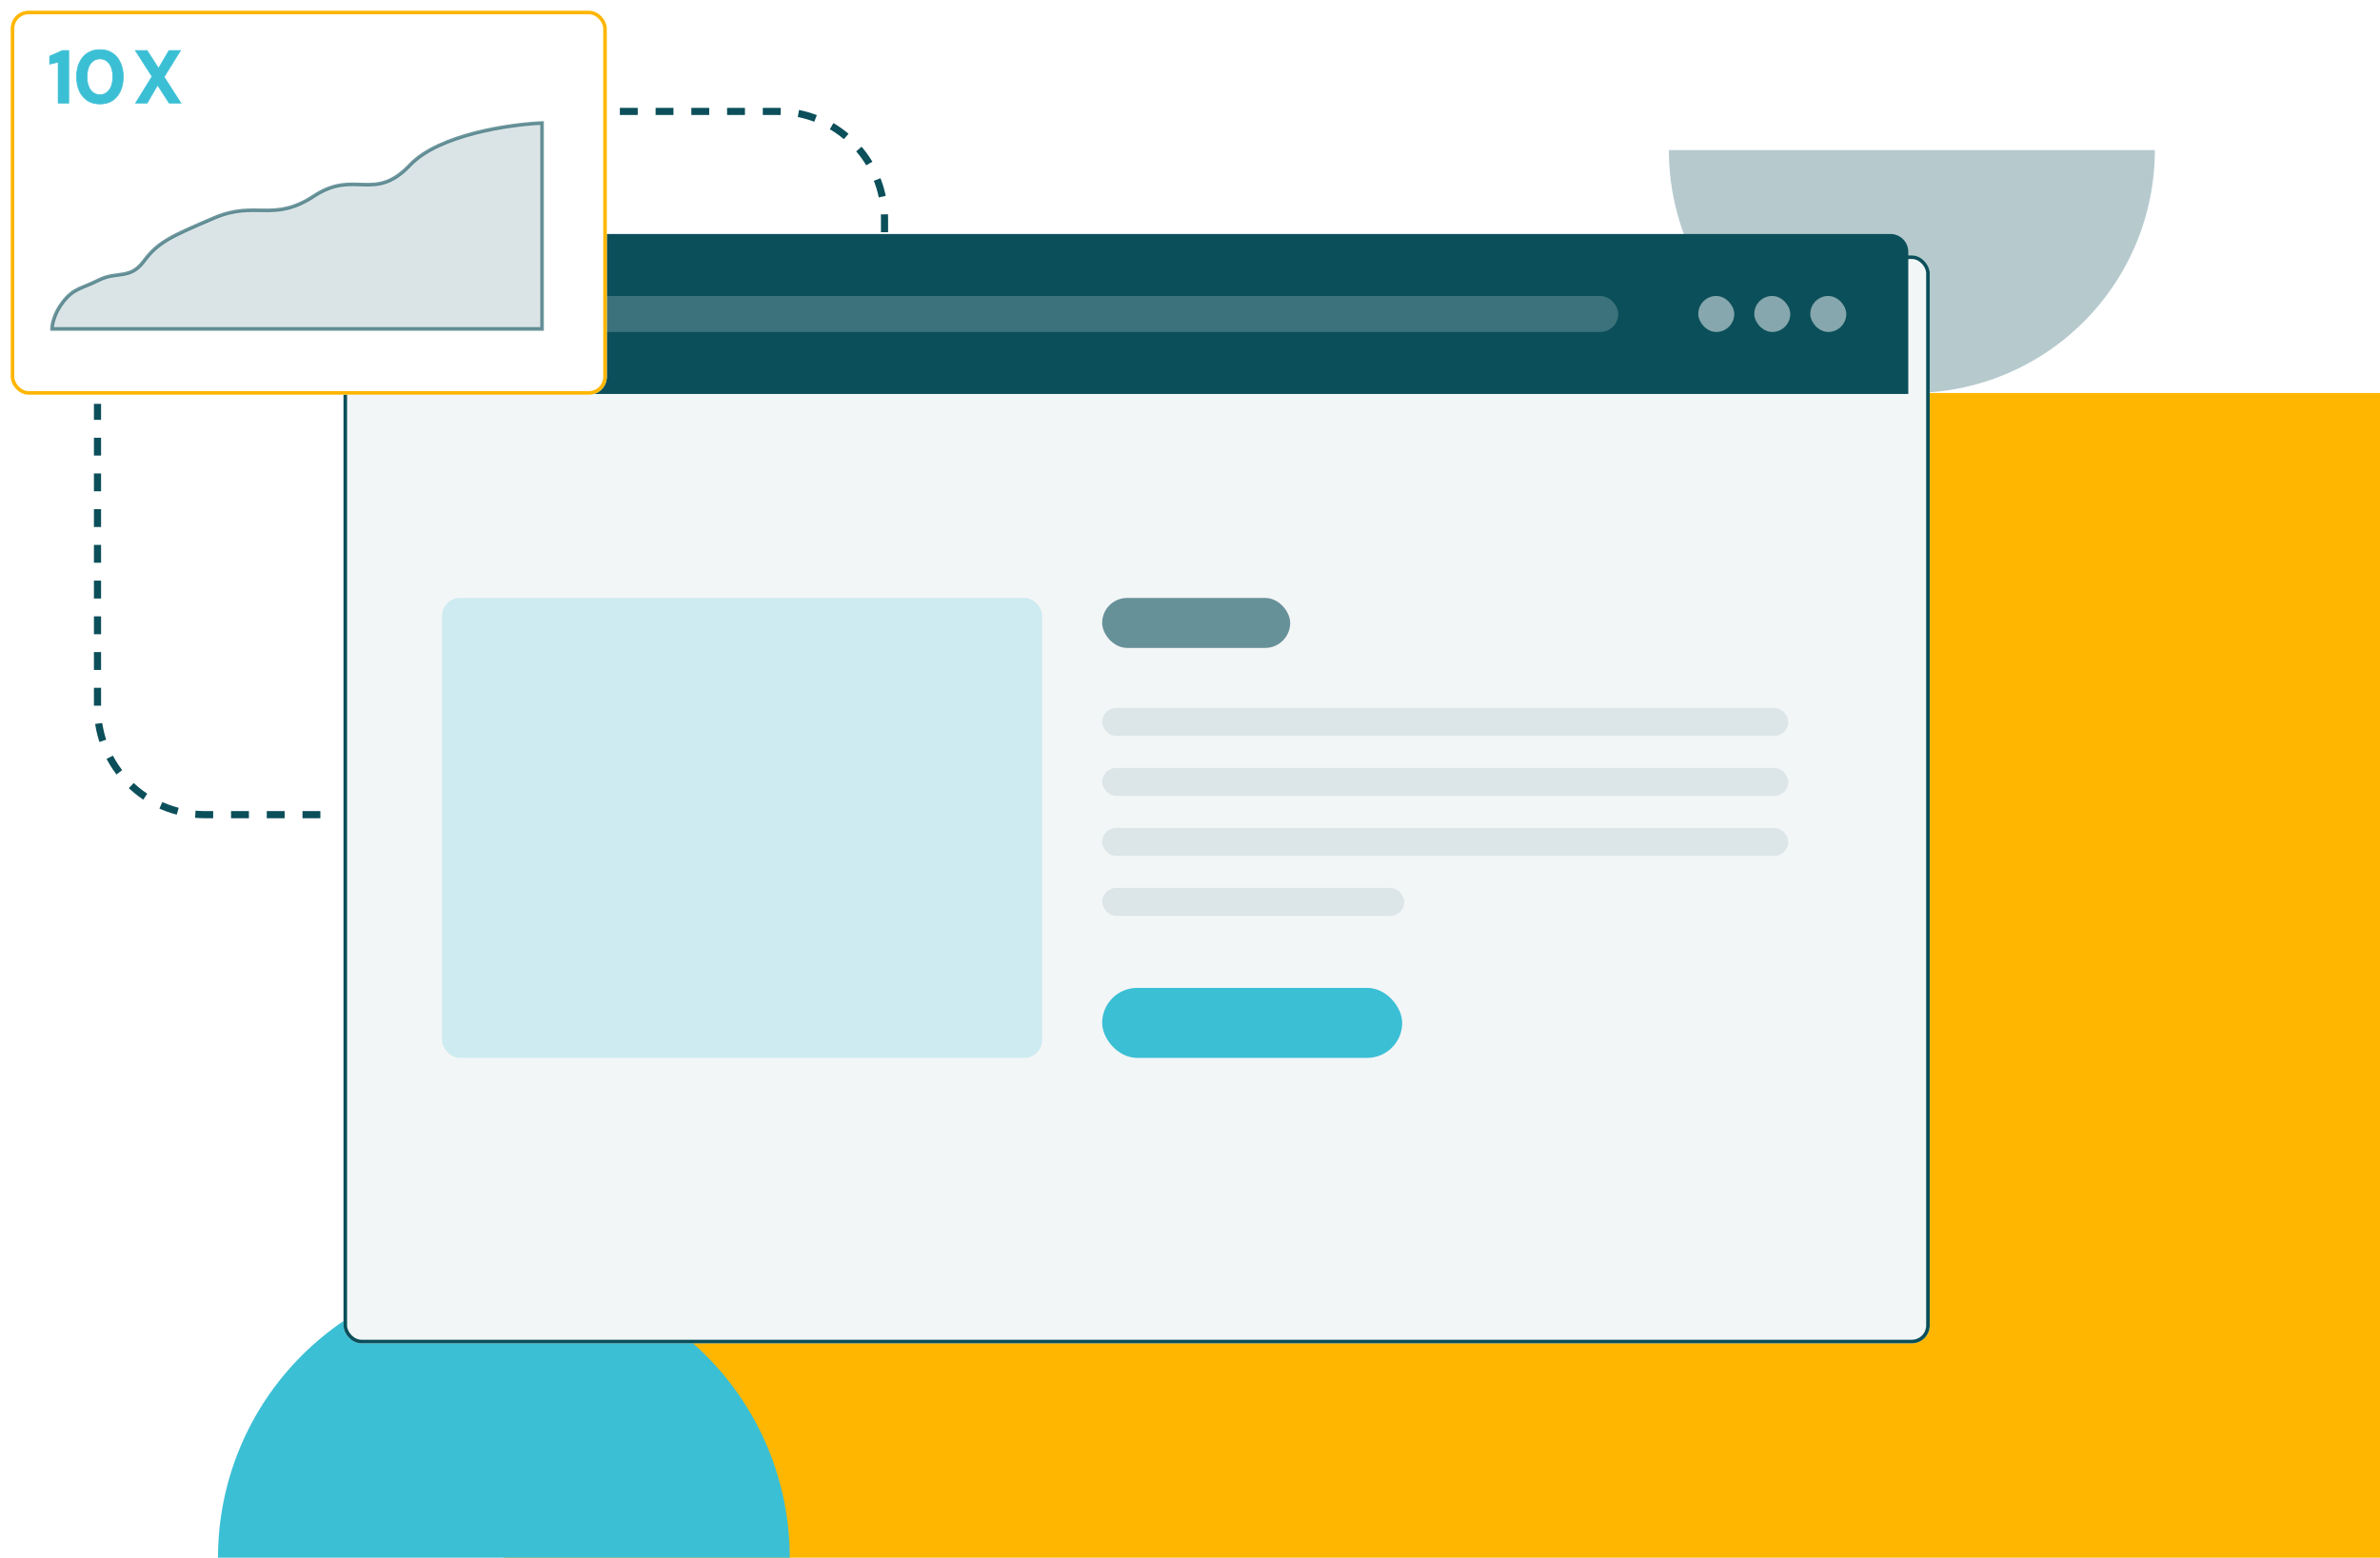
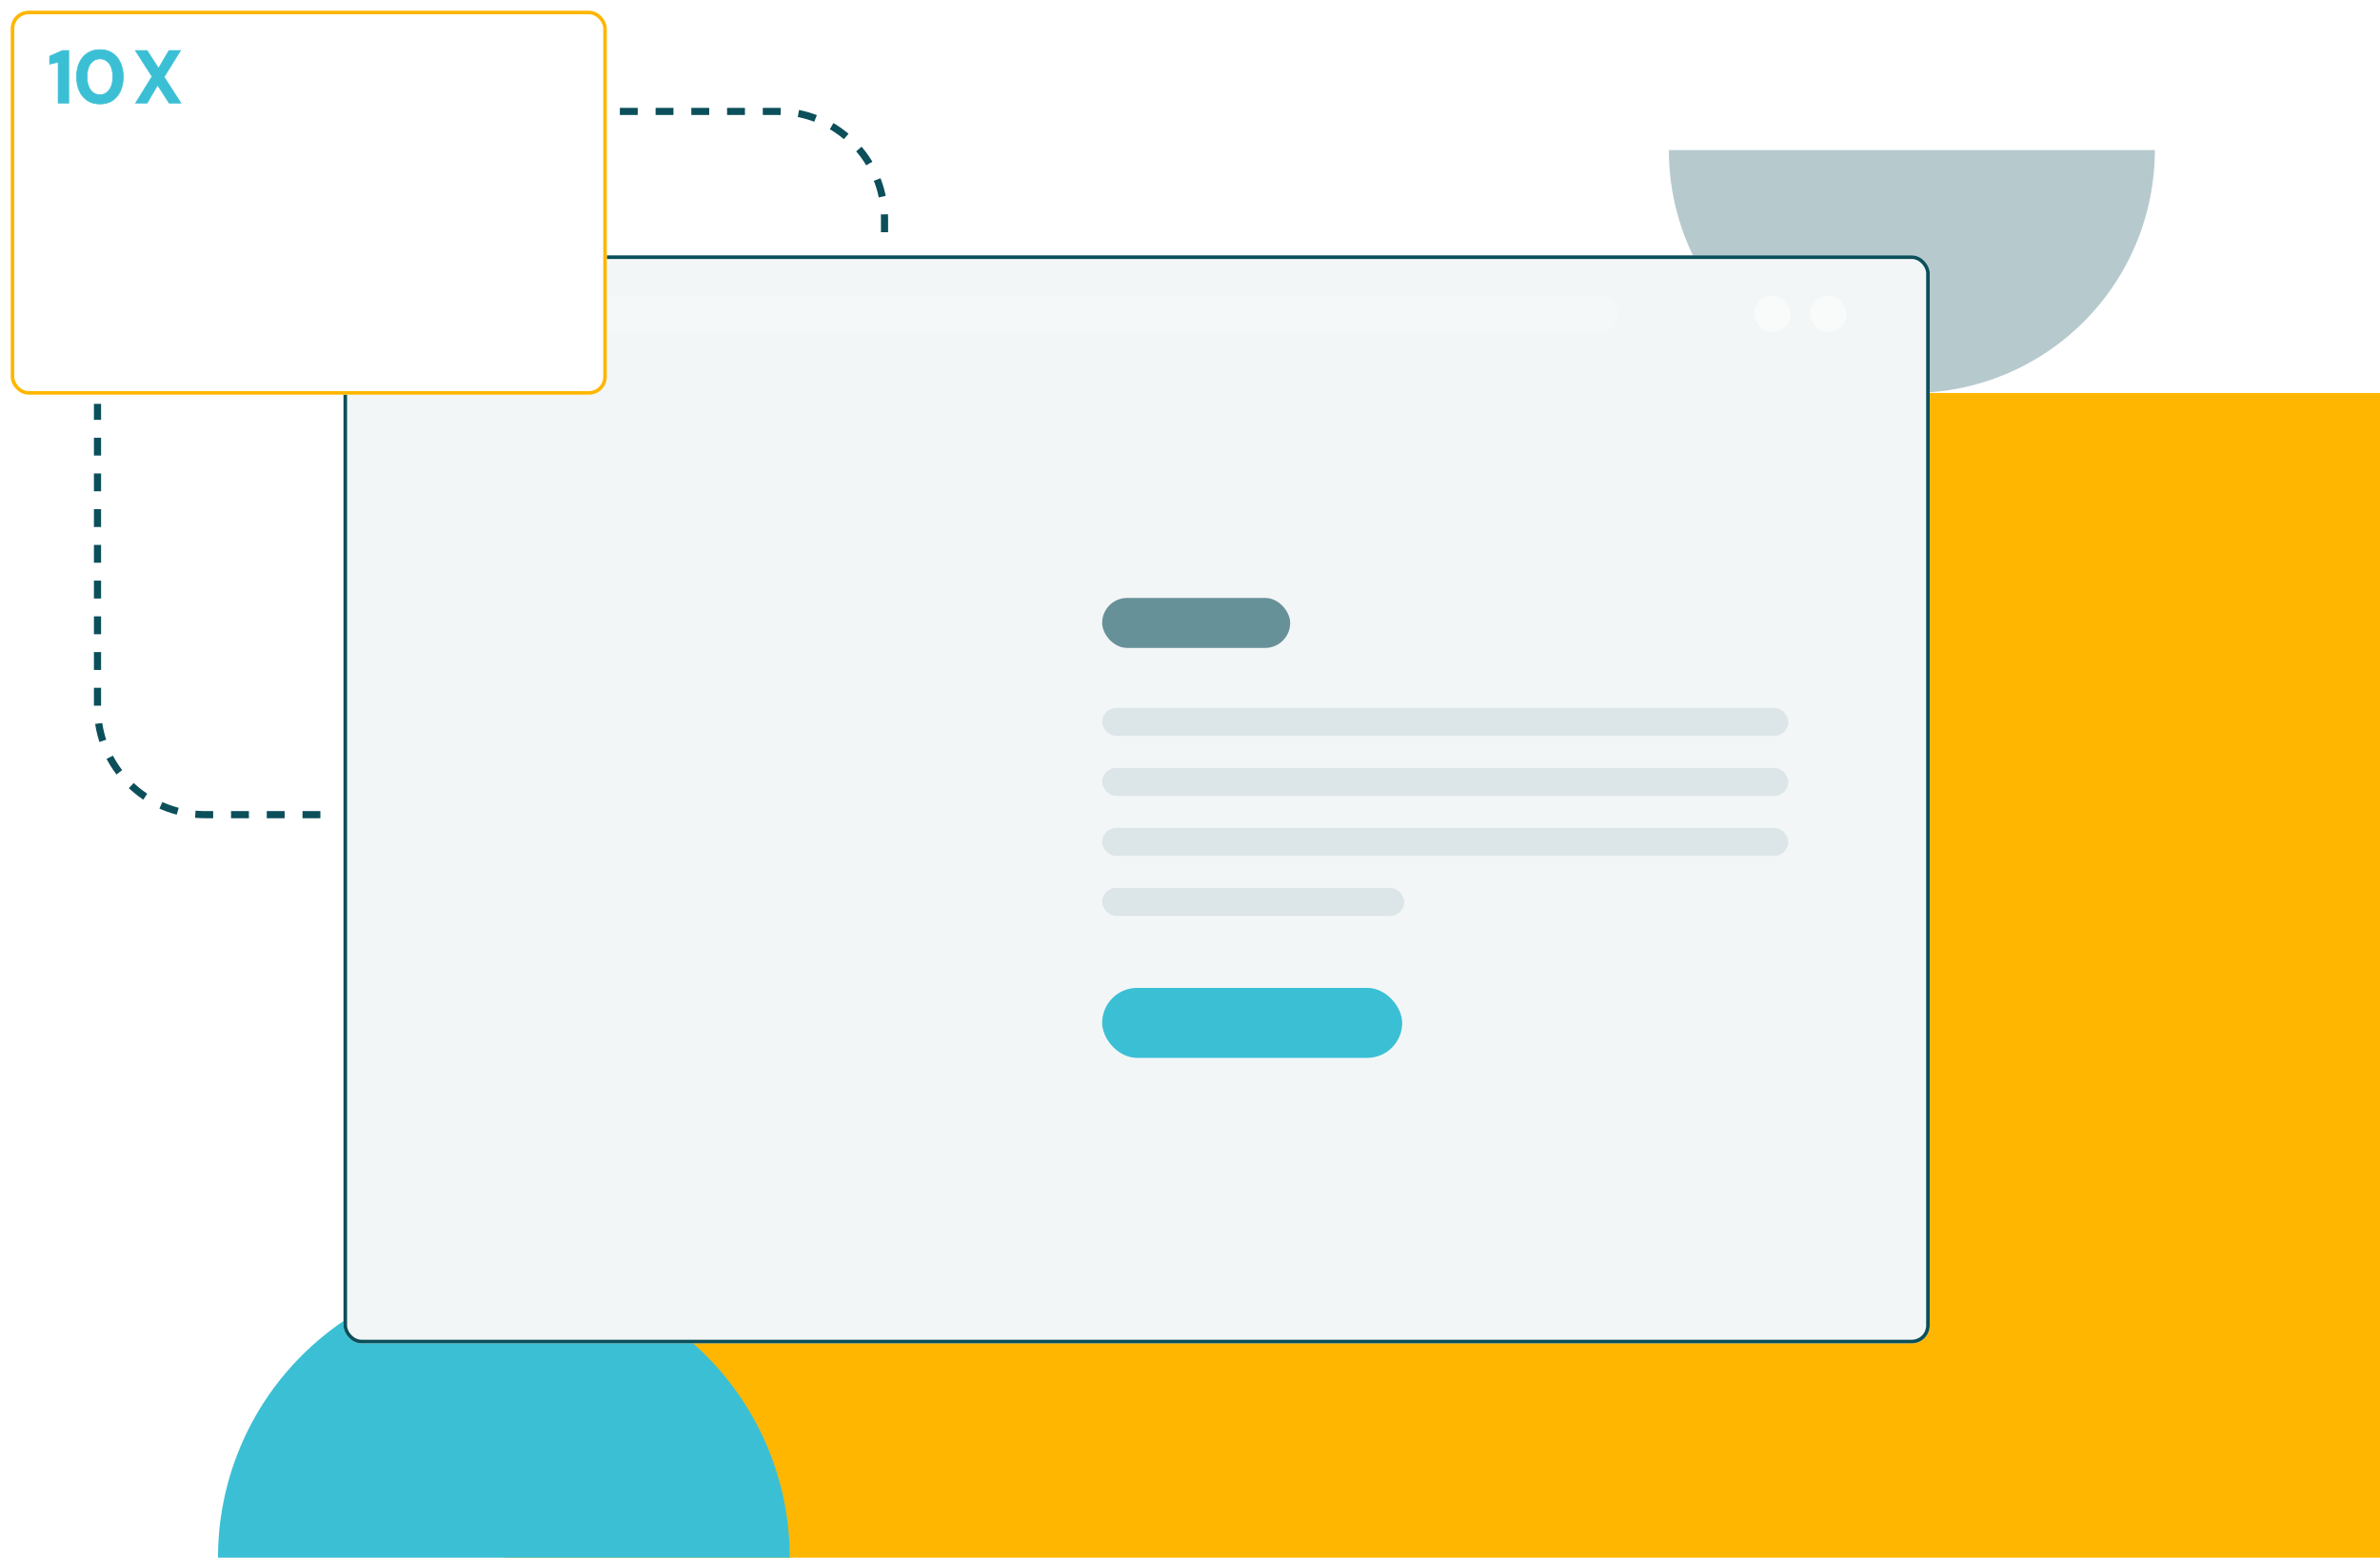
<svg xmlns="http://www.w3.org/2000/svg" width="666" height="436" viewBox="0 0 666 436" fill="none">
  <path d="M141 360C141 221.929 252.929 110 391 110H666V436H141V360Z" fill="#FEB600" />
  <path d="M61 436C61 425.494 63.069 415.091 67.09 405.385C71.11 395.679 77.003 386.86 84.431 379.431C91.86 372.003 100.679 366.11 110.385 362.09C120.091 358.069 130.494 356 141 356C151.506 356 161.909 358.069 171.615 362.09C181.321 366.11 190.14 372.003 197.569 379.431C204.997 386.86 210.89 395.679 214.91 405.385C218.931 415.091 221 425.494 221 436L141 436L61 436Z" fill="#3BBFD5" />
  <path d="M603 42C603 50.93 601.241 59.772 597.824 68.022C594.406 76.273 589.398 83.769 583.083 90.083C576.769 96.398 569.273 101.406 561.022 104.824C552.772 108.241 543.93 110 535 110C526.07 110 517.228 108.241 508.978 104.824C500.727 101.406 493.231 96.398 486.917 90.083C480.602 83.769 475.594 76.273 472.176 68.022C468.759 59.772 467 50.93 467 42L535 42L603 42Z" fill="white" />
  <path d="M603 42C603 50.93 601.241 59.772 597.824 68.022C594.406 76.273 589.398 83.769 583.083 90.083C576.769 96.398 569.273 101.406 561.022 104.824C552.772 108.241 543.93 110 535 110C526.07 110 517.228 108.241 508.978 104.824C500.727 101.406 493.231 96.398 486.917 90.083C480.602 83.769 475.594 76.273 472.176 68.022C468.759 59.772 467 50.93 467 42L535 42L603 42Z" fill="#0B4F5A" fill-opacity="0.3" />
  <g filter="url(#filter0_d_0_1)">
    <rect x="90.12" y="65.491" width="443.881" height="304.503" rx="5" fill="white" />
    <rect x="90.12" y="65.491" width="443.881" height="304.503" rx="5" fill="#0B4F5A" fill-opacity="0.05" />
    <rect x="90.62" y="65.991" width="442.881" height="303.503" rx="4.5" stroke="#0B4F5A" />
  </g>
-   <path d="M90.12 70.491C90.12 67.729 92.358 65.491 95.12 65.491H529C531.762 65.491 534 67.729 534 70.491V110.27H90.12V70.491Z" fill="#0B4F5A" />
  <rect opacity="0.2" x="147.214" y="82.843" width="305.623" height="10.075" rx="5.038" fill="white" />
  <rect opacity="0.5" x="506.572" y="82.843" width="10.075" height="10.075" rx="5.038" fill="white" />
  <rect opacity="0.5" x="490.9" y="82.843" width="10.075" height="10.075" rx="5.038" fill="white" />
-   <rect opacity="0.5" x="475.227" y="82.843" width="10.075" height="10.075" rx="5.038" fill="white" />
  <g filter="url(#filter1_d_0_1)">
    <rect width="166.805" height="107.472" rx="5" fill="white" />
    <rect x="0.5" y="0.5" width="165.805" height="106.472" rx="4.5" stroke="#FEB600" />
  </g>
  <path d="M38.04 28.702L37.946 28.855H38.125H41.111H41.168L41.197 28.805L44.1 23.826L47.309 28.809L47.338 28.855H47.393H50.44H50.624L50.525 28.701L45.915 21.539L50.422 14.295L50.517 14.142H50.337H47.351H47.294L47.265 14.192L44.362 19.111L41.195 14.188L41.165 14.142H41.111H38.063H37.88L37.979 14.296L42.548 21.417L38.04 28.702Z" fill="#3BBFD5" stroke="#3BBFD5" stroke-width="0.2" />
  <path d="M22.213 25.479L22.213 25.479L22.213 25.48C22.746 26.615 23.497 27.508 24.467 28.154L24.468 28.155C25.441 28.789 26.607 29.104 27.964 29.104C29.321 29.104 30.488 28.789 31.46 28.155L31.461 28.154C32.431 27.507 33.175 26.615 33.694 25.48C34.226 24.331 34.491 23.003 34.491 21.499C34.491 20.008 34.226 18.688 33.694 17.539C33.176 16.39 32.431 15.497 31.461 14.864C30.488 14.216 29.321 13.894 27.964 13.894C26.607 13.894 25.44 14.216 24.467 14.864C23.497 15.497 22.746 16.39 22.213 17.538L22.213 17.538L22.213 17.539C21.695 18.688 21.437 20.009 21.437 21.499C21.437 23.003 21.695 24.331 22.213 25.479ZM30.559 25.191C29.886 26.08 29.023 26.52 27.964 26.52C26.891 26.52 26.022 26.079 25.349 25.192C24.689 24.302 24.353 23.075 24.353 21.499C24.353 19.923 24.689 18.696 25.349 17.806C26.022 16.918 26.891 16.478 27.964 16.478C29.023 16.478 29.886 16.918 30.559 17.807C31.232 18.696 31.575 19.923 31.575 21.499C31.575 23.075 31.232 24.302 30.559 25.191Z" fill="#3BBFD5" stroke="#3BBFD5" stroke-width="0.2" />
  <path d="M16.278 28.755V28.855H16.378H19.136H19.236V28.755V14.242V14.142H19.136H17.498H17.477L17.457 14.151L13.954 15.706L13.894 15.732V15.797V17.829V17.955L14.017 17.927L16.278 17.395V28.755Z" fill="#3BBFD5" stroke="#3BBFD5" stroke-width="0.2" />
-   <path d="M151.692 92.079H14.553C14.553 90.866 15.169 87.657 17.632 84.522C20.711 80.604 22.67 80.884 27.708 78.365C32.745 75.846 36.384 78.365 40.302 73.047C44.22 67.73 48.138 66.05 59.893 61.013C71.648 55.975 76.406 62.412 87.88 54.855C99.355 47.299 104.673 56.815 114.748 46.179C122.809 37.671 142.736 34.798 151.692 34.425V92.079Z" fill="#0B4F5A" fill-opacity="0.15" stroke="#0B4F5A" stroke-opacity="0.6" />
-   <rect opacity="0.2" x="123.704" y="167.365" width="167.925" height="128.742" rx="5" fill="#3BBFD5" />
  <rect opacity="0.6" x="308.421" y="167.365" width="52.616" height="13.994" rx="6.997" fill="#0B4F5A" />
  <rect x="308.421" y="276.516" width="83.962" height="19.591" rx="9.796" fill="#3BBFD5" />
  <rect opacity="0.1" x="308.421" y="198.151" width="191.994" height="7.836" rx="3.918" fill="#0B4F5A" />
  <rect opacity="0.1" x="308.421" y="214.943" width="191.994" height="7.836" rx="3.918" fill="#0B4F5A" />
  <rect opacity="0.1" x="308.421" y="231.736" width="191.994" height="7.836" rx="3.918" fill="#0B4F5A" />
  <rect opacity="0.1" x="308.421" y="248.528" width="84.522" height="7.836" rx="3.918" fill="#0B4F5A" />
  <path d="M173.458 31.183H217.518C234.087 31.183 247.518 44.615 247.518 61.183V66.265" stroke="#0B4F5A" stroke-width="2" stroke-dasharray="5 5" />
  <path d="M89.652 228.029L57.285 228.029C40.717 228.029 27.285 214.597 27.285 198.029L27.285 113.04" stroke="#0B4F5A" stroke-width="2" stroke-dasharray="5 5" />
  <defs>
    <filter id="filter0_d_0_1" x="90.12" y="65.491" width="449.88" height="310.503" filterUnits="userSpaceOnUse" color-interpolation-filters="sRGB">
      <feFlood flood-opacity="0" result="BackgroundImageFix" />
      <feColorMatrix in="SourceAlpha" type="matrix" values="0 0 0 0 0 0 0 0 0 0 0 0 0 0 0 0 0 0 127 0" result="hardAlpha" />
      <feOffset dx="6" dy="6" />
      <feComposite in2="hardAlpha" operator="out" />
      <feColorMatrix type="matrix" values="0 0 0 0 0.69 0 0 0 0 0.494 0 0 0 0 0 0 0 0 1 0" />
      <feBlend mode="normal" in2="BackgroundImageFix" result="effect1_dropShadow_0_1" />
      <feBlend mode="normal" in="SourceGraphic" in2="effect1_dropShadow_0_1" result="shape" />
    </filter>
    <filter id="filter1_d_0_1" x="0" y="0" width="169.805" height="110.472" filterUnits="userSpaceOnUse" color-interpolation-filters="sRGB">
      <feFlood flood-opacity="0" result="BackgroundImageFix" />
      <feColorMatrix in="SourceAlpha" type="matrix" values="0 0 0 0 0 0 0 0 0 0 0 0 0 0 0 0 0 0 127 0" result="hardAlpha" />
      <feOffset dx="3" dy="3" />
      <feComposite in2="hardAlpha" operator="out" />
      <feColorMatrix type="matrix" values="0 0 0 0 0.996 0 0 0 0 0.714 0 0 0 0 0 0 0 0 1 0" />
      <feBlend mode="normal" in2="BackgroundImageFix" result="effect1_dropShadow_0_1" />
      <feBlend mode="normal" in="SourceGraphic" in2="effect1_dropShadow_0_1" result="shape" />
    </filter>
  </defs>
</svg>